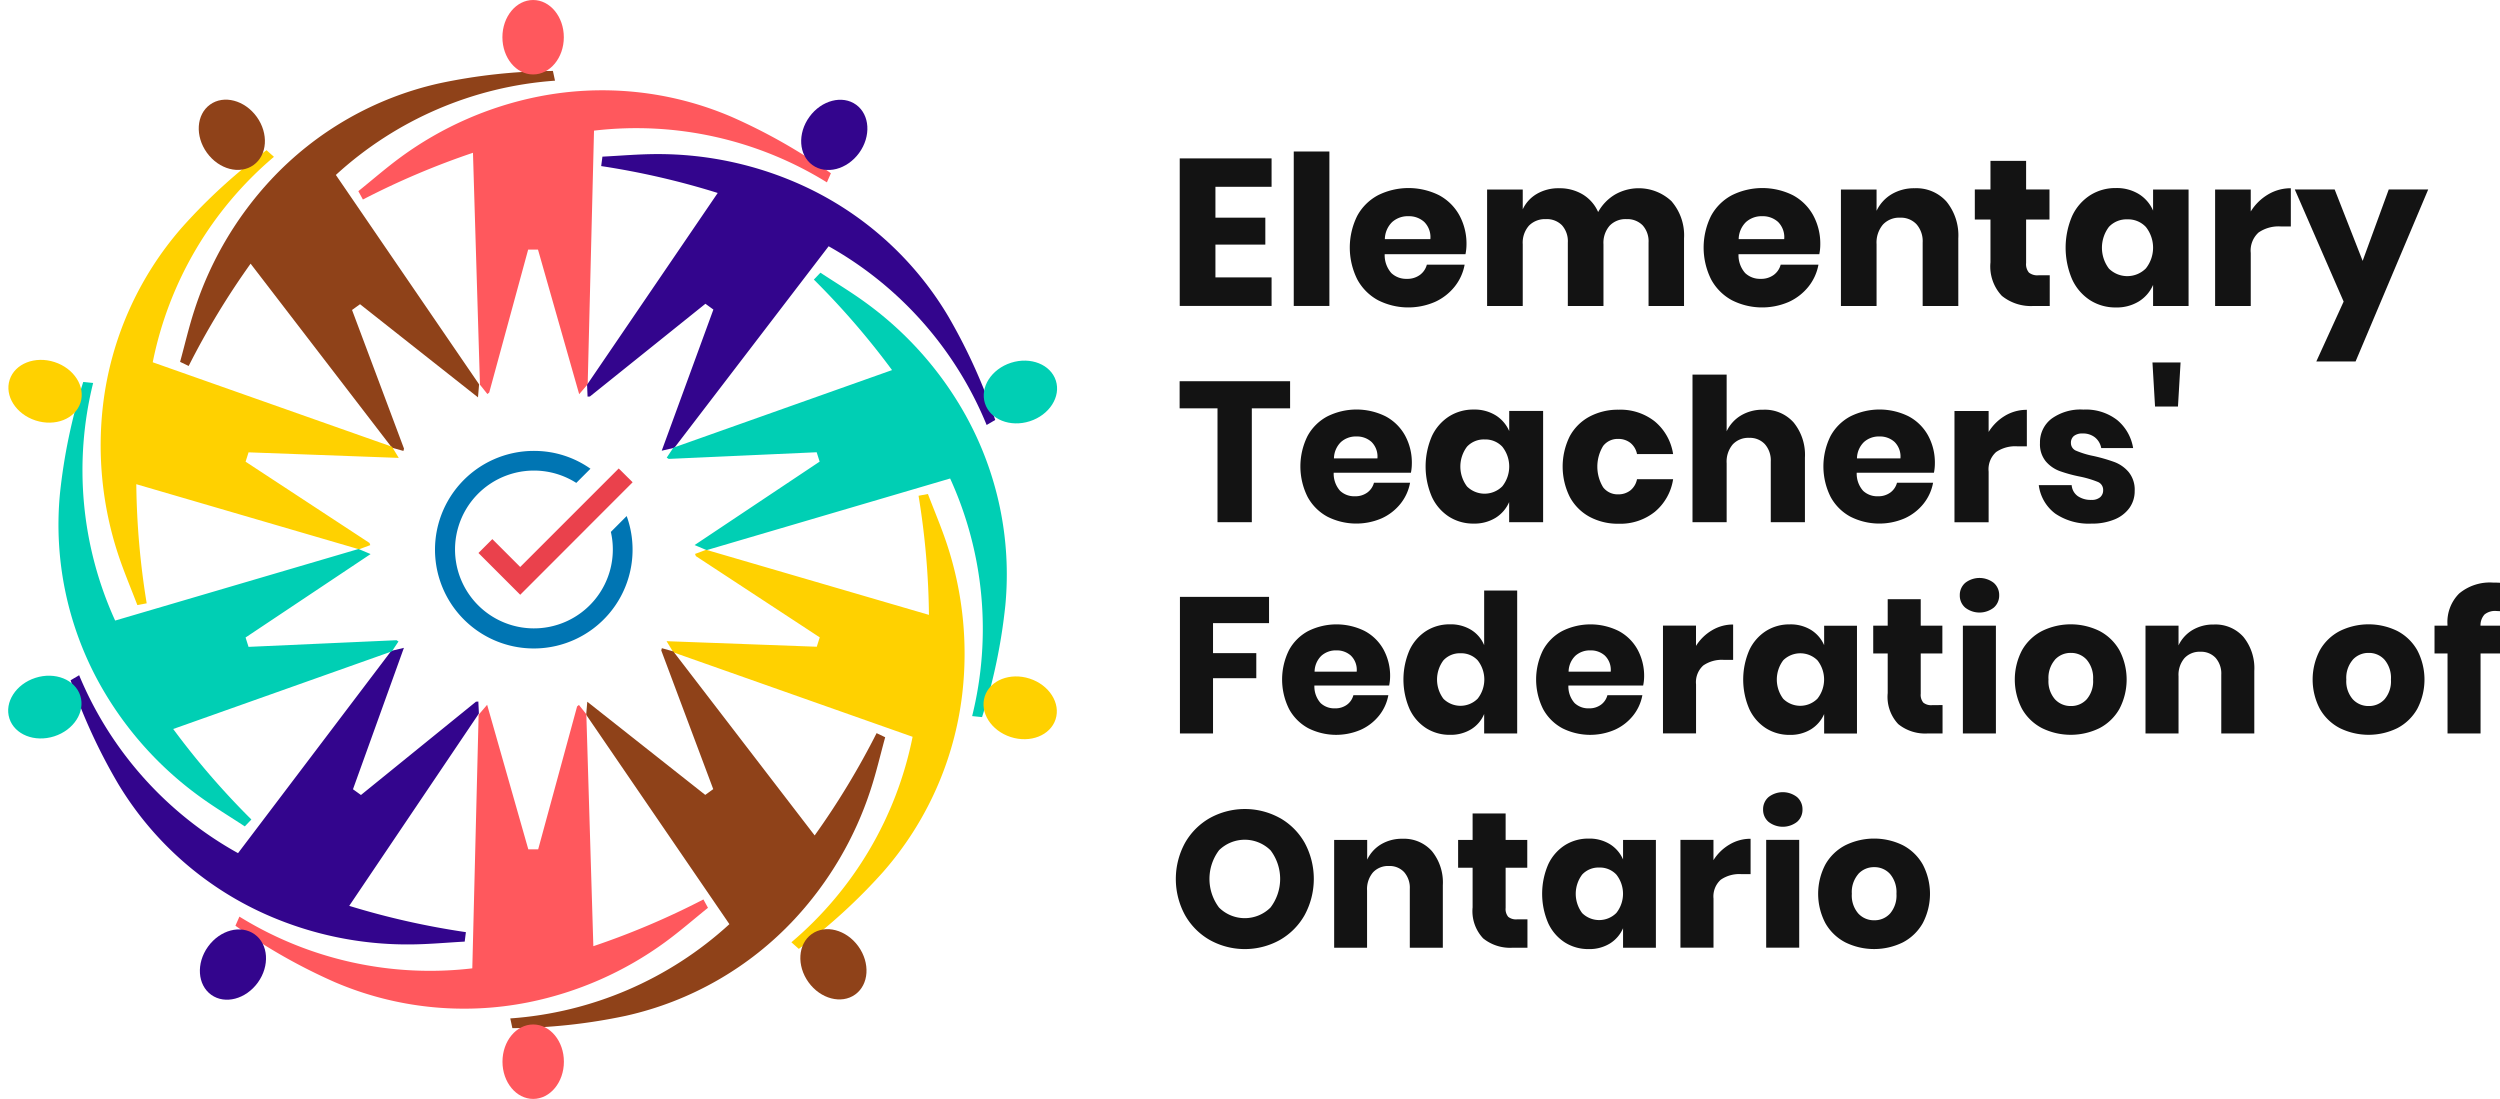
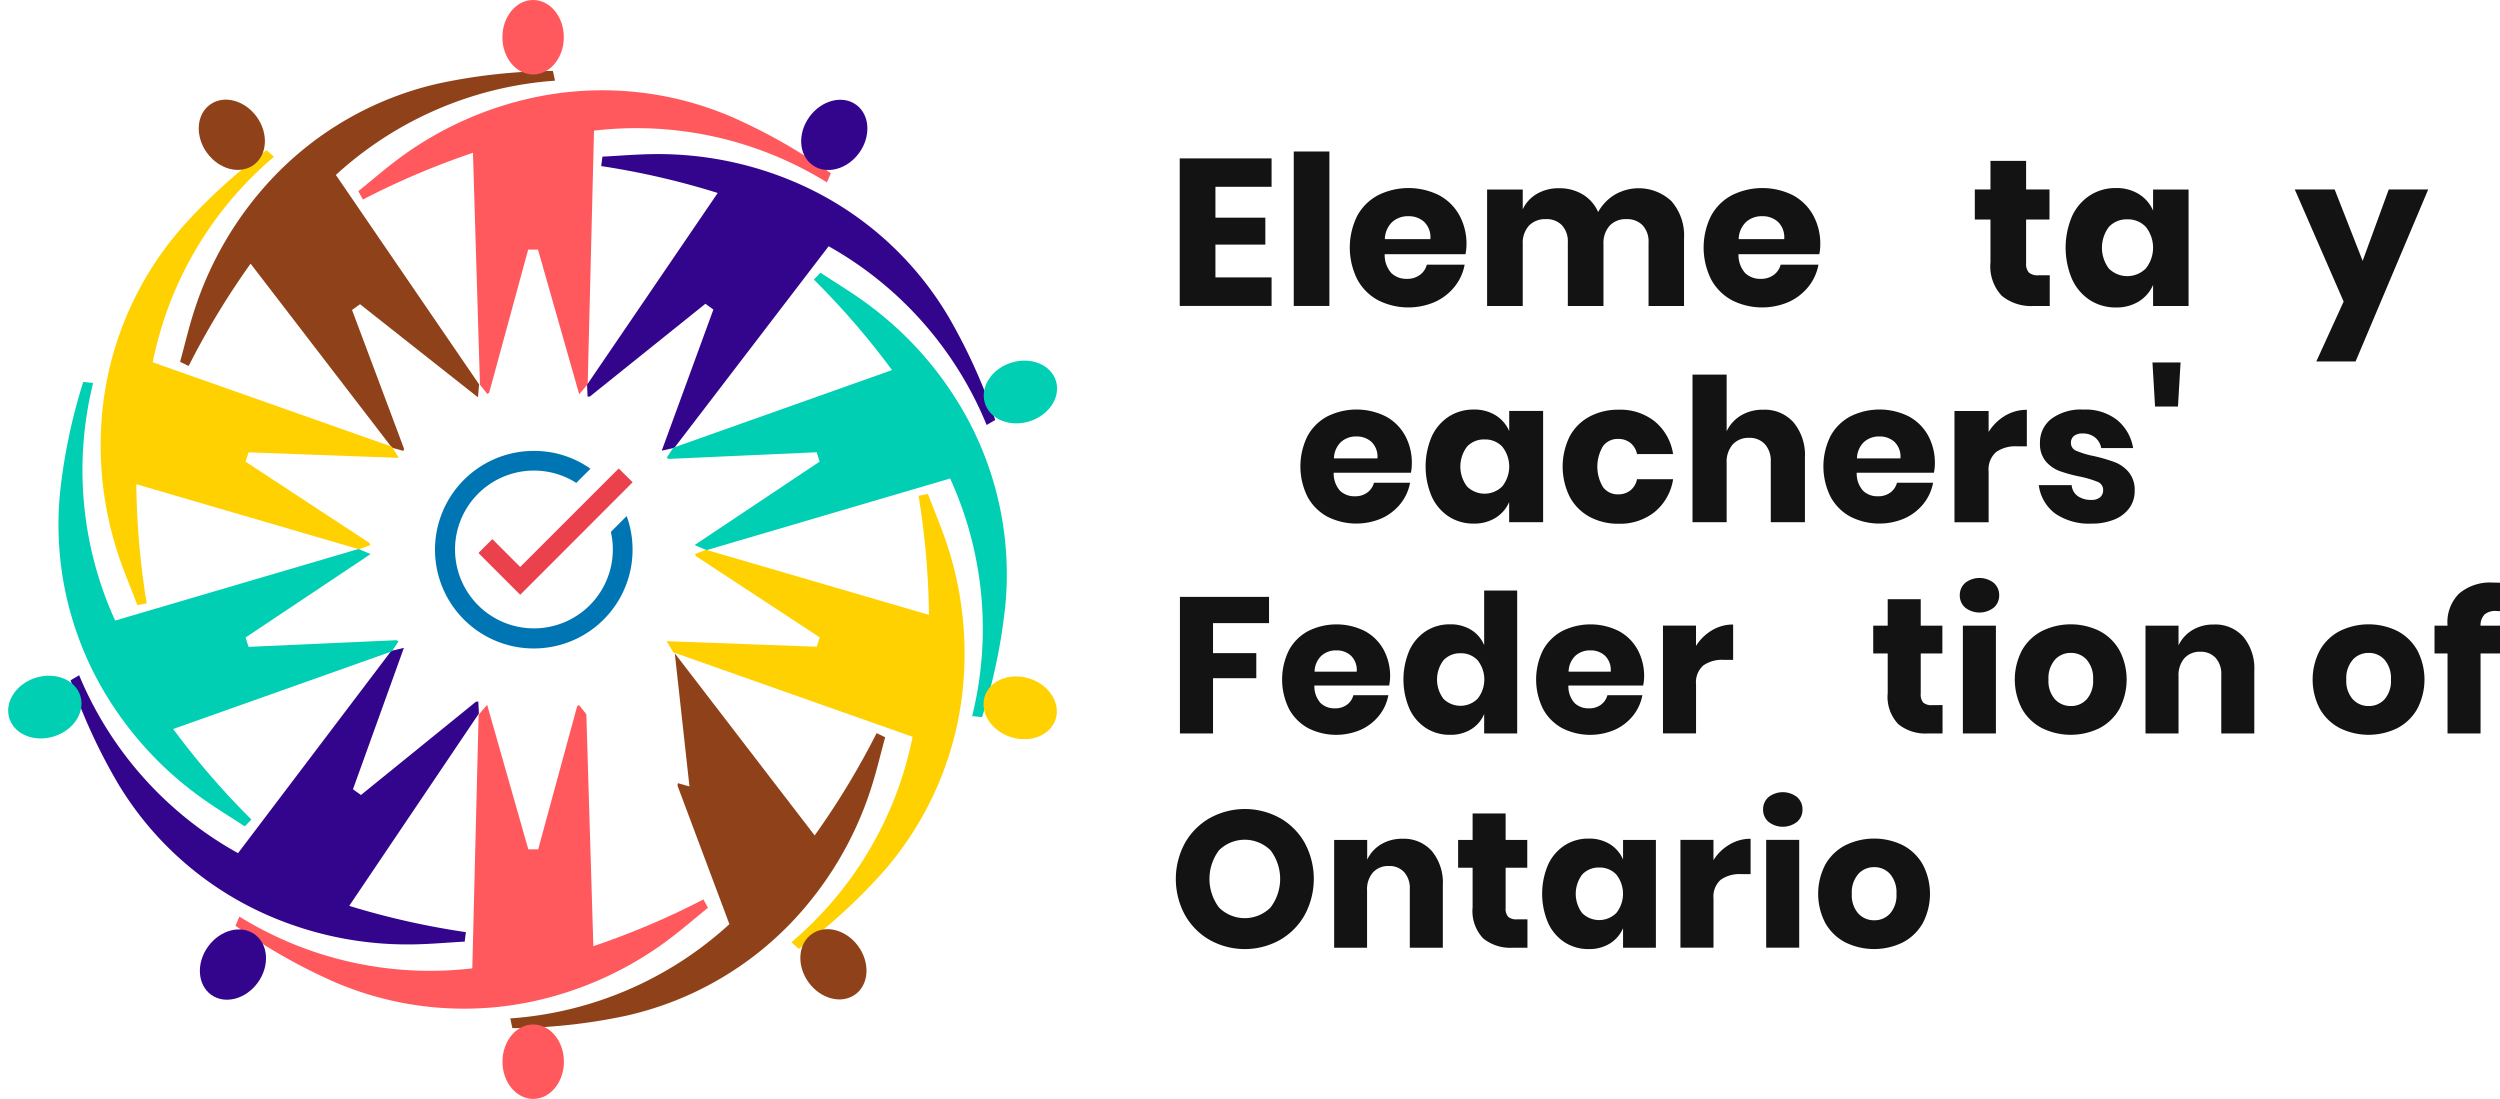
<svg xmlns="http://www.w3.org/2000/svg" width="168.346" height="74" viewBox="0 0 168.346 74">
  <defs>
    <style>.a{isolation:isolate;}.b{fill:#131313;}.c{fill:#8f4219;}.d{fill:#ff585d;}.e{fill:#33058d;}.f{fill:#00cfb4;}.g{fill:#ffd100;}.h{fill:#0075b3;}.i{fill:#ea414c;}</style>
  </defs>
  <g transform="translate(-47.612 -150.74)">
    <g transform="translate(126.795 160.942)">
      <g class="a" transform="translate(0.258 0)">
        <g class="a">
          <path class="b" d="M382.141,197.244v2.08h3.36v1.813h-3.36v2.207h3.781v1.925h-6.185v-9.938h6.185v1.912Z" transform="translate(-379.737 -194.868)" />
          <path class="b" d="M414.226,193.392v10.4h-2.4v-10.4Z" transform="translate(-404.148 -193.392)" />
          <path class="b" d="M435.417,208.132h-5.44a1.818,1.818,0,0,0,.45,1.272,1.451,1.451,0,0,0,1.04.387,1.421,1.421,0,0,0,.885-.267,1.249,1.249,0,0,0,.464-.689h2.544a3.323,3.323,0,0,1-.675,1.483,3.592,3.592,0,0,1-1.322,1.026,4.511,4.511,0,0,1-3.83-.112,3.461,3.461,0,0,1-1.4-1.4,4.807,4.807,0,0,1-.007-4.28,3.417,3.417,0,0,1,1.4-1.391,4.615,4.615,0,0,1,4.1-.007A3.378,3.378,0,0,1,435,205.5a3.994,3.994,0,0,1,.485,1.989A3.311,3.311,0,0,1,435.417,208.132Zm-2.776-2.172a1.527,1.527,0,0,0-1.061-.387,1.574,1.574,0,0,0-1.1.393,1.647,1.647,0,0,0-.492,1.153h3.064A1.445,1.445,0,0,0,432.641,205.96Z" transform="translate(-416.175 -201.216)" />
          <path class="b" d="M478.679,204.628a3.5,3.5,0,0,1,.829,2.481v4.554h-2.389V207.39a1.6,1.6,0,0,0-.4-1.16,1.444,1.444,0,0,0-1.089-.415,1.475,1.475,0,0,0-1.132.443,1.749,1.749,0,0,0-.415,1.244v4.161h-2.4V207.39a1.617,1.617,0,0,0-.393-1.16,1.422,1.422,0,0,0-1.082-.415,1.512,1.512,0,0,0-1.139.436,1.727,1.727,0,0,0-.422,1.251v4.161h-2.4v-7.843h2.4v1.335a2.339,2.339,0,0,1,.949-1.04,2.877,2.877,0,0,1,1.5-.38,3.018,3.018,0,0,1,1.588.415,2.607,2.607,0,0,1,1.04,1.188,3.139,3.139,0,0,1,1.117-1.167,3.22,3.22,0,0,1,3.844.457Z" transform="translate(-445.549 -201.261)" />
          <path class="b" d="M535.025,208.132h-5.44a1.817,1.817,0,0,0,.45,1.272,1.45,1.45,0,0,0,1.04.387,1.421,1.421,0,0,0,.885-.267,1.249,1.249,0,0,0,.464-.689h2.544a3.327,3.327,0,0,1-.675,1.483,3.593,3.593,0,0,1-1.321,1.026,4.511,4.511,0,0,1-3.83-.112,3.464,3.464,0,0,1-1.4-1.4,4.807,4.807,0,0,1-.007-4.28,3.418,3.418,0,0,1,1.4-1.391,4.615,4.615,0,0,1,4.1-.007,3.379,3.379,0,0,1,1.371,1.343,4,4,0,0,1,.485,1.989A3.31,3.31,0,0,1,535.025,208.132Zm-2.776-2.172a1.527,1.527,0,0,0-1.061-.387,1.574,1.574,0,0,0-1.1.393,1.648,1.648,0,0,0-.492,1.153h3.065A1.446,1.446,0,0,0,532.249,205.96Z" transform="translate(-491.957 -201.216)" />
-           <path class="b" d="M572.966,204.635a3.61,3.61,0,0,1,.794,2.474v4.554h-2.4V207.39a1.729,1.729,0,0,0-.415-1.23,1.44,1.44,0,0,0-1.1-.443,1.5,1.5,0,0,0-1.16.464,1.876,1.876,0,0,0-.429,1.321v4.161h-2.4v-7.843h2.4v1.434a2.589,2.589,0,0,1,1.005-1.111,2.95,2.95,0,0,1,1.567-.408A2.715,2.715,0,0,1,572.966,204.635Z" transform="translate(-521.332 -201.261)" />
          <path class="b" d="M608.621,203.74v2.066h-1.082a3.112,3.112,0,0,1-2.143-.682,2.889,2.889,0,0,1-.766-2.256v-2.882h-1.054v-2.024h1.054v-1.926h2.4v1.926h1.574v2.024h-1.574v2.924a.881.881,0,0,0,.19.647.907.907,0,0,0,.64.183Z" transform="translate(-550.036 -195.404)" />
          <path class="b" d="M634.072,204.084a2.453,2.453,0,0,1,.956,1.111v-1.42h2.39v7.843h-2.39V210.2a2.45,2.45,0,0,1-.956,1.11,2.838,2.838,0,0,1-1.546.408,3.176,3.176,0,0,1-1.736-.485,3.317,3.317,0,0,1-1.209-1.4,5.4,5.4,0,0,1,0-4.28,3.326,3.326,0,0,1,1.209-1.391,3.176,3.176,0,0,1,1.736-.485A2.842,2.842,0,0,1,634.072,204.084Zm-2.017,2.207a2.333,2.333,0,0,0,0,2.811,1.764,1.764,0,0,0,2.488-.014,2.249,2.249,0,0,0,0-2.79,1.636,1.636,0,0,0-1.244-.513A1.619,1.619,0,0,0,632.055,206.291Z" transform="translate(-569.484 -201.216)" />
-           <path class="b" d="M674.777,204.157a2.961,2.961,0,0,1,1.539-.422v2.572h-.689a2.377,2.377,0,0,0-1.483.408,1.639,1.639,0,0,0-.527,1.378v3.57h-2.4v-7.843h2.4V205.3A3.409,3.409,0,0,1,674.777,204.157Z" transform="translate(-601.496 -201.261)" />
          <path class="b" d="M696.347,204.088l1.884,4.807,1.757-4.807h2.657l-4.891,11.582H695.11l1.841-4.034-3.289-7.548Z" transform="translate(-618.575 -201.53)" />
        </g>
      </g>
      <g class="a" transform="translate(0.251 14.207)">
        <g class="a">
-           <path class="b" d="M387.148,258.067v1.826h-2.578v7.667H382.26v-7.667h-2.551v-1.826Z" transform="translate(-379.709 -256.805)" />
          <path class="b" d="M421.165,270.294h-5.2a1.738,1.738,0,0,0,.429,1.215,1.385,1.385,0,0,0,.994.369,1.358,1.358,0,0,0,.846-.255,1.191,1.191,0,0,0,.443-.658h2.431a3.18,3.18,0,0,1-.645,1.416,3.435,3.435,0,0,1-1.262.98,4.311,4.311,0,0,1-3.659-.108,3.307,3.307,0,0,1-1.336-1.336,4.593,4.593,0,0,1-.007-4.088,3.264,3.264,0,0,1,1.336-1.329,4.407,4.407,0,0,1,3.92-.007,3.222,3.222,0,0,1,1.309,1.282,3.816,3.816,0,0,1,.463,1.9A3.166,3.166,0,0,1,421.165,270.294Zm-2.652-2.074a1.458,1.458,0,0,0-1.014-.369,1.5,1.5,0,0,0-1.047.376,1.574,1.574,0,0,0-.47,1.1h2.927A1.382,1.382,0,0,0,418.513,268.22Z" transform="translate(-405.59 -262.869)" />
          <path class="b" d="M453.691,266.427a2.345,2.345,0,0,1,.913,1.061v-1.356h2.283v7.492H454.6v-1.356a2.343,2.343,0,0,1-.913,1.061,2.714,2.714,0,0,1-1.477.389,3.032,3.032,0,0,1-1.658-.463,3.168,3.168,0,0,1-1.155-1.336,5.153,5.153,0,0,1,0-4.088,3.176,3.176,0,0,1,1.155-1.329,3.034,3.034,0,0,1,1.658-.463A2.714,2.714,0,0,1,453.691,266.427Zm-1.927,2.108a2.228,2.228,0,0,0,0,2.685,1.686,1.686,0,0,0,2.377-.013,2.148,2.148,0,0,0,0-2.665,1.563,1.563,0,0,0-1.188-.49A1.547,1.547,0,0,0,451.764,268.535Z" transform="translate(-432.41 -262.869)" />
          <path class="b" d="M493.745,266.837a3.545,3.545,0,0,1,1.235,2.2H492.55a1.283,1.283,0,0,0-.443-.752,1.312,1.312,0,0,0-.846-.269,1.228,1.228,0,0,0-.994.477,2.676,2.676,0,0,0,0,2.779,1.228,1.228,0,0,0,.994.477,1.311,1.311,0,0,0,.846-.269,1.282,1.282,0,0,0,.443-.752h2.431a3.543,3.543,0,0,1-1.235,2.2,3.721,3.721,0,0,1-2.43.8,4.024,4.024,0,0,1-1.954-.463,3.307,3.307,0,0,1-1.336-1.336,4.593,4.593,0,0,1-.007-4.088,3.265,3.265,0,0,1,1.336-1.329,4.065,4.065,0,0,1,1.96-.463A3.722,3.722,0,0,1,493.745,266.837Z" transform="translate(-461.75 -262.869)" />
          <path class="b" d="M530.944,259.437a3.447,3.447,0,0,1,.759,2.363v4.35h-2.3v-4.082a1.652,1.652,0,0,0-.4-1.175,1.376,1.376,0,0,0-1.054-.423,1.435,1.435,0,0,0-1.108.443,1.791,1.791,0,0,0-.409,1.262v3.974h-2.3v-9.936h2.3v3.813a2.473,2.473,0,0,1,.96-1.061,2.816,2.816,0,0,1,1.5-.389A2.593,2.593,0,0,1,530.944,259.437Z" transform="translate(-489.596 -255.395)" />
          <path class="b" d="M568.406,270.294h-5.2a1.736,1.736,0,0,0,.43,1.215,1.385,1.385,0,0,0,.994.369,1.357,1.357,0,0,0,.846-.255,1.192,1.192,0,0,0,.443-.658h2.43a3.178,3.178,0,0,1-.645,1.416,3.435,3.435,0,0,1-1.262.98,4.311,4.311,0,0,1-3.659-.108,3.308,3.308,0,0,1-1.336-1.336,4.592,4.592,0,0,1-.007-4.088,3.264,3.264,0,0,1,1.336-1.329,4.407,4.407,0,0,1,3.921-.007,3.223,3.223,0,0,1,1.309,1.282,3.816,3.816,0,0,1,.463,1.9A3.167,3.167,0,0,1,568.406,270.294Zm-2.652-2.074a1.458,1.458,0,0,0-1.014-.369,1.5,1.5,0,0,0-1.047.376,1.574,1.574,0,0,0-.47,1.1h2.927A1.382,1.382,0,0,0,565.754,268.22Z" transform="translate(-517.612 -262.869)" />
          <path class="b" d="M601.251,266.5a2.83,2.83,0,0,1,1.471-.4v2.457h-.658a2.269,2.269,0,0,0-1.416.389,1.563,1.563,0,0,0-.5,1.316v3.41h-2.3v-7.492h2.3v1.41A3.26,3.26,0,0,1,601.251,266.5Z" transform="translate(-545.671 -262.912)" />
          <path class="b" d="M626.876,266.75a3.093,3.093,0,0,1,1.067,1.88h-2.148a1.191,1.191,0,0,0-.423-.718,1.286,1.286,0,0,0-.826-.262.9.9,0,0,0-.591.168.585.585,0,0,0-.2.477.559.559,0,0,0,.369.524,5.859,5.859,0,0,0,1.161.349,11.538,11.538,0,0,1,1.41.409,2.325,2.325,0,0,1,.953.678,1.873,1.873,0,0,1,.4,1.262,1.937,1.937,0,0,1-.349,1.141,2.3,2.3,0,0,1-1.007.779,3.935,3.935,0,0,1-1.558.282,4.011,4.011,0,0,1-2.43-.671,2.832,2.832,0,0,1-1.114-1.92h2.215a1,1,0,0,0,.409.739,1.542,1.542,0,0,0,.92.255.856.856,0,0,0,.591-.181.611.611,0,0,0,.2-.476.573.573,0,0,0-.369-.557,6.819,6.819,0,0,0-1.2-.356,9.567,9.567,0,0,1-1.37-.376,2.261,2.261,0,0,1-.926-.651,1.813,1.813,0,0,1-.389-1.228,2,2,0,0,1,.765-1.632,3.334,3.334,0,0,1,2.162-.624A3.439,3.439,0,0,1,626.876,266.75Z" transform="translate(-563.736 -262.869)" />
          <path class="b" d="M655.482,252.79l-.175,2.967h-1.544l-.174-2.967Z" transform="translate(-588.08 -252.79)" />
        </g>
      </g>
      <g class="a" transform="translate(0.273 28.717)">
        <g class="a">
          <path class="b" d="M385.8,318.782v1.769h-3.772v2.016h2.914v1.691h-2.914v3.72H379.8v-9.2Z" transform="translate(-379.801 -317.507)" />
          <path class="b" d="M415.774,330.627H410.74a1.682,1.682,0,0,0,.416,1.177,1.341,1.341,0,0,0,.962.358,1.317,1.317,0,0,0,.819-.247,1.156,1.156,0,0,0,.429-.637h2.354a3.078,3.078,0,0,1-.625,1.372,3.325,3.325,0,0,1-1.223.95,4.176,4.176,0,0,1-3.544-.1,3.205,3.205,0,0,1-1.294-1.294,4.451,4.451,0,0,1-.006-3.961,3.164,3.164,0,0,1,1.294-1.288,4.269,4.269,0,0,1,3.8-.006,3.124,3.124,0,0,1,1.268,1.242,3.7,3.7,0,0,1,.449,1.84A3.071,3.071,0,0,1,415.774,330.627Zm-2.569-2.01a1.414,1.414,0,0,0-.982-.358,1.457,1.457,0,0,0-1.015.364,1.525,1.525,0,0,0-.455,1.067h2.836A1.337,1.337,0,0,0,413.205,328.618Z" transform="translate(-401.687 -323.382)" />
          <path class="b" d="M447.284,319.641a2.191,2.191,0,0,1,.871,1.028v-3.681h2.224v9.625h-2.224V325.3a2.189,2.189,0,0,1-.871,1.028,2.626,2.626,0,0,1-1.431.377,2.941,2.941,0,0,1-1.606-.449,3.066,3.066,0,0,1-1.118-1.294,4.991,4.991,0,0,1,0-3.961,3.074,3.074,0,0,1,1.118-1.288,2.939,2.939,0,0,1,1.606-.449A2.629,2.629,0,0,1,447.284,319.641Zm-1.867,2.042a2.16,2.16,0,0,0,0,2.6,1.633,1.633,0,0,0,2.3-.013,2.082,2.082,0,0,0,0-2.582,1.514,1.514,0,0,0-1.151-.475A1.5,1.5,0,0,0,445.418,321.683Z" transform="translate(-427.67 -316.142)" />
          <path class="b" d="M487.284,330.627H482.25a1.683,1.683,0,0,0,.416,1.177,1.342,1.342,0,0,0,.963.358,1.317,1.317,0,0,0,.819-.247,1.156,1.156,0,0,0,.429-.637h2.354a3.075,3.075,0,0,1-.624,1.372,3.326,3.326,0,0,1-1.223.95,4.176,4.176,0,0,1-3.545-.1,3.206,3.206,0,0,1-1.294-1.294,4.451,4.451,0,0,1-.006-3.961,3.164,3.164,0,0,1,1.294-1.288,4.269,4.269,0,0,1,3.8-.006,3.124,3.124,0,0,1,1.268,1.242,3.7,3.7,0,0,1,.449,1.84A3.074,3.074,0,0,1,487.284,330.627Zm-2.569-2.01a1.414,1.414,0,0,0-.982-.358,1.457,1.457,0,0,0-1.014.364,1.524,1.524,0,0,0-.455,1.067H485.1A1.338,1.338,0,0,0,484.715,328.618Z" transform="translate(-456.093 -323.382)" />
          <path class="b" d="M519.1,326.949a2.74,2.74,0,0,1,1.424-.39v2.38h-.637a2.2,2.2,0,0,0-1.372.377,1.515,1.515,0,0,0-.488,1.275v3.3H515.8v-7.258h2.224V328A3.154,3.154,0,0,1,519.1,326.949Z" transform="translate(-483.274 -323.424)" />
-           <path class="b" d="M542.939,326.881a2.27,2.27,0,0,1,.885,1.028V326.6h2.211v7.258h-2.211v-1.314a2.268,2.268,0,0,1-.885,1.028,2.627,2.627,0,0,1-1.431.377,2.94,2.94,0,0,1-1.606-.449,3.066,3.066,0,0,1-1.119-1.294,4.991,4.991,0,0,1,0-3.961,3.074,3.074,0,0,1,1.119-1.288,2.938,2.938,0,0,1,1.606-.449A2.629,2.629,0,0,1,542.939,326.881Zm-1.867,2.042a2.16,2.16,0,0,0,0,2.6,1.633,1.633,0,0,0,2.3-.013,2.082,2.082,0,0,0,0-2.582,1.641,1.641,0,0,0-2.3-.006Z" transform="translate(-500.445 -323.382)" />
          <path class="b" d="M579.641,326.563v1.912h-1a2.881,2.881,0,0,1-1.984-.631,2.673,2.673,0,0,1-.709-2.088V323.09h-.975v-1.873h.975v-1.782h2.224v1.782h1.457v1.873h-1.457V325.8a.814.814,0,0,0,.176.6.838.838,0,0,0,.592.169Z" transform="translate(-528.289 -318.004)" />
          <path class="b" d="M599.7,313.785a1.562,1.562,0,0,1,1.925,0,1.085,1.085,0,0,1,.364.839,1.071,1.071,0,0,1-.364.826,1.562,1.562,0,0,1-1.925,0,1.072,1.072,0,0,1-.364-.826A1.086,1.086,0,0,1,599.7,313.785Zm2.068,2.881v7.258h-2.224v-7.258Z" transform="translate(-546.823 -313.453)" />
          <path class="b" d="M620.536,326.953a3.292,3.292,0,0,1,1.34,1.294,4.252,4.252,0,0,1,0,3.954,3.29,3.29,0,0,1-1.34,1.294,4.4,4.4,0,0,1-3.87,0,3.277,3.277,0,0,1-1.346-1.294,4.252,4.252,0,0,1,0-3.954,3.279,3.279,0,0,1,1.346-1.294,4.394,4.394,0,0,1,3.87,0Zm-3,1.938a1.871,1.871,0,0,0-.435,1.333,1.846,1.846,0,0,0,.435,1.327,1.427,1.427,0,0,0,1.074.455,1.407,1.407,0,0,0,1.066-.455,1.864,1.864,0,0,0,.429-1.327,1.89,1.89,0,0,0-.429-1.333,1.4,1.4,0,0,0-1.066-.462A1.418,1.418,0,0,0,617.531,328.891Z" transform="translate(-558.615 -323.382)" />
          <path class="b" d="M658.234,327.391a3.34,3.34,0,0,1,.735,2.289v4.214h-2.224v-3.954a1.6,1.6,0,0,0-.384-1.138,1.334,1.334,0,0,0-1.021-.409,1.39,1.39,0,0,0-1.073.429,1.736,1.736,0,0,0-.4,1.223v3.85h-2.224v-7.258h2.224v1.327a2.394,2.394,0,0,1,.93-1.028,2.728,2.728,0,0,1,1.45-.377A2.512,2.512,0,0,1,658.234,327.391Z" transform="translate(-586.624 -323.424)" />
          <path class="b" d="M704.39,326.953a3.294,3.294,0,0,1,1.34,1.294,4.251,4.251,0,0,1,0,3.954,3.292,3.292,0,0,1-1.34,1.294,4.4,4.4,0,0,1-3.87,0,3.277,3.277,0,0,1-1.346-1.294,4.252,4.252,0,0,1,0-3.954,3.279,3.279,0,0,1,1.346-1.294,4.393,4.393,0,0,1,3.87,0Zm-3,1.938a1.871,1.871,0,0,0-.436,1.333,1.845,1.845,0,0,0,.436,1.327,1.427,1.427,0,0,0,1.073.455,1.407,1.407,0,0,0,1.067-.455,1.864,1.864,0,0,0,.429-1.327,1.89,1.89,0,0,0-.429-1.333,1.4,1.4,0,0,0-1.067-.462A1.418,1.418,0,0,0,701.386,328.891Z" transform="translate(-622.413 -323.382)" />
          <path class="b" d="M737.162,316.67a1.126,1.126,0,0,0-.793.234,1.08,1.08,0,0,0-.273.755h1.314v1.873H736.1v5.385h-2.224v-5.385H733v-1.873h.872v-.078a2.716,2.716,0,0,1,.787-2.088,3.227,3.227,0,0,1,2.283-.735q.312,0,.468.013v1.912Z" transform="translate(-648.519 -314.446)" />
        </g>
      </g>
      <g class="a" transform="translate(0 43.145)">
        <g class="a">
          <path class="b" d="M385.663,379.106a4.414,4.414,0,0,1,1.672,1.678,5.11,5.11,0,0,1-.007,4.858,4.436,4.436,0,0,1-1.678,1.684,4.857,4.857,0,0,1-4.7,0,4.435,4.435,0,0,1-1.678-1.684,5.084,5.084,0,0,1,0-4.858,4.453,4.453,0,0,1,1.678-1.678,4.884,4.884,0,0,1,4.709,0Zm-4.1,2.172a3.209,3.209,0,0,0,0,3.857,2.457,2.457,0,0,0,3.466,0,3.186,3.186,0,0,0,.006-3.85,2.473,2.473,0,0,0-3.473-.007Z" transform="translate(-378.659 -377.37)" />
          <path class="b" d="M429.783,387.708a3.34,3.34,0,0,1,.735,2.289v4.214h-2.224v-3.954a1.6,1.6,0,0,0-.384-1.138,1.333,1.333,0,0,0-1.021-.41,1.391,1.391,0,0,0-1.073.429,1.736,1.736,0,0,0-.4,1.223v3.85H423.2v-7.258h2.224v1.327a2.4,2.4,0,0,1,.93-1.028,2.728,2.728,0,0,1,1.45-.377A2.513,2.513,0,0,1,429.783,387.708Z" transform="translate(-412.543 -383.741)" />
          <path class="b" d="M462.778,386.88v1.912h-1a2.882,2.882,0,0,1-1.984-.631,2.673,2.673,0,0,1-.709-2.087v-2.667h-.976v-1.873h.976v-1.782h2.224v1.782h1.457v1.873h-1.457v2.706a.813.813,0,0,0,.176.6.839.839,0,0,0,.592.169Z" transform="translate(-439.105 -378.321)" />
          <path class="b" d="M486.329,387.2a2.271,2.271,0,0,1,.884,1.028v-1.314h2.211v7.258h-2.211v-1.314a2.269,2.269,0,0,1-.884,1.028,2.629,2.629,0,0,1-1.431.377,2.941,2.941,0,0,1-1.606-.449,3.067,3.067,0,0,1-1.118-1.294,4.991,4.991,0,0,1,0-3.961,3.074,3.074,0,0,1,1.118-1.288,2.939,2.939,0,0,1,1.606-.449A2.631,2.631,0,0,1,486.329,387.2Zm-1.867,2.042a2.16,2.16,0,0,0,0,2.6,1.633,1.633,0,0,0,2.3-.013,2.082,2.082,0,0,0,0-2.582,1.515,1.515,0,0,0-1.151-.475A1.5,1.5,0,0,0,484.463,389.241Z" transform="translate(-457.102 -383.7)" />
          <path class="b" d="M524,387.266a2.738,2.738,0,0,1,1.424-.39v2.38h-.637a2.2,2.2,0,0,0-1.372.377,1.515,1.515,0,0,0-.488,1.275v3.3H520.7v-7.258h2.224v1.366A3.152,3.152,0,0,1,524,387.266Z" transform="translate(-486.725 -383.741)" />
          <path class="b" d="M544.338,374.1a1.563,1.563,0,0,1,1.925,0,1.085,1.085,0,0,1,.364.839,1.071,1.071,0,0,1-.364.826,1.562,1.562,0,0,1-1.925,0,1.071,1.071,0,0,1-.364-.826A1.085,1.085,0,0,1,544.338,374.1Zm2.068,2.881v7.258h-2.224v-7.258Z" transform="translate(-504.433 -373.771)" />
          <path class="b" d="M565.176,387.27a3.293,3.293,0,0,1,1.34,1.294,4.252,4.252,0,0,1,0,3.954,3.292,3.292,0,0,1-1.34,1.294,4.4,4.4,0,0,1-3.87,0,3.277,3.277,0,0,1-1.346-1.294,4.252,4.252,0,0,1,0-3.954,3.278,3.278,0,0,1,1.346-1.294,4.393,4.393,0,0,1,3.87,0Zm-3,1.938a1.87,1.87,0,0,0-.436,1.333,1.846,1.846,0,0,0,.436,1.327,1.428,1.428,0,0,0,1.073.455,1.407,1.407,0,0,0,1.067-.455,1.865,1.865,0,0,0,.429-1.327,1.889,1.889,0,0,0-.429-1.333,1.4,1.4,0,0,0-1.067-.462A1.418,1.418,0,0,0,562.172,389.208Z" transform="translate(-516.224 -383.7)" />
        </g>
      </g>
    </g>
    <g transform="translate(59.738 155.518)">
      <path class="c" d="M112.476,195.954l-9.419-12.263a52.849,52.849,0,0,0-4.17,6.889l-.578-.277c.325-1.183.6-2.379.983-3.54a23.469,23.469,0,0,1,5.113-8.7,22.09,22.09,0,0,1,11.369-6.518,37.944,37.944,0,0,1,7.64-.831l.141.655a24.392,24.392,0,0,0-14.757,6.348l9.645,14.1-.074.877-7.943-6.273-.538.388q1.756,4.68,3.5,9.34l-.041.152-.769-.217Z" transform="translate(-98.308 -170.714)" />
    </g>
    <g transform="translate(71.741 150.74)">
      <path class="d" d="M156.678,195.8c-.155-5.128-.31-10.256-.466-15.455a52.844,52.844,0,0,0-7.412,3.148l-.307-.563c.956-.77,1.88-1.577,2.868-2.3a23.468,23.468,0,0,1,9.236-4.066,22.09,22.09,0,0,1,13.034,1.364,37.956,37.956,0,0,1,6.683,3.795l-.269.614a24.391,24.391,0,0,0-15.682-3.483q-.214,8.592-.426,17.079l-.573.668c-.94-3.3-1.853-6.506-2.773-9.735h-.663q-1.313,4.822-2.622,9.624l-.122.1-.5-.626Z" transform="translate(-148.492 -170.057)" />
      <ellipse class="d" cx="2.068" cy="2.507" rx="2.068" ry="2.507" transform="translate(9.702 0)" />
    </g>
    <g transform="translate(87.143 156.579)">
      <path class="e" d="M212.975,209.518l8.707-12.778a52.83,52.83,0,0,0-7.847-1.81l.083-.636c1.226-.061,2.448-.171,3.67-.172a23.466,23.466,0,0,1,9.862,2.139,22.09,22.09,0,0,1,9.743,8.765,37.939,37.939,0,0,1,3.176,7l-.578.338a24.39,24.39,0,0,0-10.64-12.035l-10.383,13.567-.856.2,3.478-9.505-.536-.39-7.779,6.245-.157.008-.034-.8Z" transform="translate(-212.883 -189.585)" />
      <ellipse class="e" cx="2.507" cy="2.068" rx="2.507" ry="2.068" transform="matrix(0.588, -0.809, 0.809, 0.588, 13.501, 4.056)" />
    </g>
    <g transform="translate(92.508 169.102)">
      <path class="f" d="M235.912,239.238l14.572-5.172a52.854,52.854,0,0,0-5.265-6.094l.442-.464c1.025.675,2.077,1.307,3.063,2.028a23.467,23.467,0,0,1,6.7,7.549,22.09,22.09,0,0,1,2.689,12.826,37.937,37.937,0,0,1-1.568,7.523l-.667-.068a24.391,24.391,0,0,0-1.482-16L238,246.19l-.811-.342,8.419-5.618-.2-.631-9.965.448-.132-.086.444-.664Z" transform="translate(-235.311 -227.507)" />
      <ellipse class="f" cx="2.507" cy="2.068" rx="2.507" ry="2.068" transform="translate(20.797 6.833) rotate(-17.814)" />
    </g>
    <g transform="translate(92.492 184.006)">
      <path class="g" d="M238.077,293.621l14.842,4.336a52.847,52.847,0,0,0-.7-8.022l.631-.117c.436,1.147.919,2.275,1.3,3.437a23.464,23.464,0,0,1,1.01,10.04,22.089,22.089,0,0,1-5.328,11.973,37.951,37.951,0,0,1-5.676,5.181l-.5-.446a24.391,24.391,0,0,0,8.162-13.836l-16.11-5.687-.458-.752,10.115.374.2-.63L237.224,294l-.056-.147.749-.278Z" transform="translate(-235.245 -289.818)" />
      <ellipse class="g" cx="2.068" cy="2.507" rx="2.068" ry="2.507" transform="matrix(0.309, -0.951, 0.951, 0.309, 20.794, 15.589)" />
    </g>
    <g transform="translate(81.972 194.386)">
-       <path class="c" d="M202.341,333.561l9.419,12.263a52.871,52.871,0,0,0,4.171-6.889l.578.277c-.325,1.183-.6,2.379-.983,3.54a23.465,23.465,0,0,1-5.113,8.7,22.088,22.088,0,0,1-11.369,6.518,37.932,37.932,0,0,1-7.64.831l-.141-.655a24.391,24.391,0,0,0,14.756-6.348l-9.645-14.1.075-.877,7.943,6.273.538-.388q-1.755-4.68-3.5-9.34l.041-.151.769.217Z" transform="translate(-191.262 -333.213)" />
+       <path class="c" d="M202.341,333.561l9.419,12.263a52.871,52.871,0,0,0,4.171-6.889l.578.277c-.325,1.183-.6,2.379-.983,3.54a23.465,23.465,0,0,1-5.113,8.7,22.088,22.088,0,0,1-11.369,6.518,37.932,37.932,0,0,1-7.64.831l-.141-.655a24.391,24.391,0,0,0,14.756-6.348q-1.755-4.68-3.5-9.34l.041-.151.769.217Z" transform="translate(-191.262 -333.213)" />
      <ellipse class="c" cx="2.068" cy="2.507" rx="2.068" ry="2.507" transform="matrix(0.811, -0.585, 0.585, 0.811, 18.618, 20.465)" />
    </g>
    <g transform="translate(63.465 198.196)">
      <path class="d" d="M137.525,349.947c.155,5.128.31,10.256.467,15.455a52.847,52.847,0,0,0,7.412-3.148l.307.563c-.956.77-1.88,1.577-2.868,2.3a23.467,23.467,0,0,1-9.236,4.066,22.09,22.09,0,0,1-13.034-1.364,37.945,37.945,0,0,1-6.683-3.795l.269-.613a24.39,24.39,0,0,0,15.682,3.483q.214-8.592.426-17.079l.573-.668c.94,3.3,1.853,6.506,2.773,9.734h.663q1.314-4.822,2.622-9.624l.122-.1.5.626Z" transform="translate(-113.89 -349.143)" />
      <ellipse class="d" cx="2.068" cy="2.507" rx="2.068" ry="2.507" transform="translate(17.983 21.53)" />
    </g>
    <g transform="translate(52.365 194.365)">
      <path class="e" d="M94.887,337.681,86.244,350.5a52.852,52.852,0,0,0,7.856,1.77l-.08.637c-1.225.067-2.447.183-3.669.19a23.466,23.466,0,0,1-9.872-2.09,22.088,22.088,0,0,1-9.787-8.715,37.956,37.956,0,0,1-3.211-6.982l.576-.341a24.391,24.391,0,0,0,10.7,11.982l10.315-13.619.855-.207-3.43,9.523.538.387,7.747-6.284.157-.009q.019.4.038.8Z" transform="translate(-67.481 -333.126)" />
      <ellipse class="e" cx="2.507" cy="2.068" rx="2.507" ry="2.068" transform="translate(7.791 22.156) rotate(-54.288)" />
    </g>
    <g transform="translate(47.612 176.462)">
      <path class="f" d="M86.431,276.475l-14.572,5.172a52.829,52.829,0,0,0,5.265,6.094l-.443.464c-1.025-.674-2.077-1.307-3.063-2.028a23.467,23.467,0,0,1-6.7-7.549A22.087,22.087,0,0,1,64.233,265.8a37.951,37.951,0,0,1,1.569-7.523l.666.068a24.392,24.392,0,0,0,1.482,16l16.39-4.82.811.342-8.419,5.618.2.631,9.965-.448.132.086-.444.664Z" transform="translate(-60.196 -258.279)" />
      <ellipse class="f" cx="2.507" cy="2.068" rx="2.507" ry="2.068" transform="translate(0 20.69) rotate(-17.814)" />
    </g>
    <g transform="translate(47.623 160.853)">
      <path class="g" d="M93.208,219.847l-14.842-4.337a52.875,52.875,0,0,0,.7,8.022l-.63.117c-.436-1.147-.918-2.275-1.3-3.437a23.471,23.471,0,0,1-1.01-10.04A22.091,22.091,0,0,1,81.459,198.2a37.949,37.949,0,0,1,5.676-5.181l.5.446A24.39,24.39,0,0,0,79.473,207.3l16.11,5.687.458.752-10.115-.374-.2.63,8.341,5.471.056.146-.749.279Z" transform="translate(-69.199 -193.018)" />
-       <ellipse class="g" cx="2.068" cy="2.507" rx="2.068" ry="2.507" transform="matrix(0.309, -0.951, 0.951, 0.309, 0, 17.426)" />
    </g>
    <ellipse class="c" cx="2.068" cy="2.507" rx="2.068" ry="2.507" transform="matrix(0.811, -0.585, 0.585, 0.811, 60.079, 158.993)" />
    <path class="h" d="M181.935,283.144a5.313,5.313,0,1,1-2.328-3.3l.955-.955a6.569,6.569,0,0,0-3.795-1.2A6.652,6.652,0,1,0,183,282.076Z" transform="translate(-93.189 -96.586)" />
    <path class="i" d="M192.691,283.557l-7.569,7.576-2.813-2.813.935-.935,1.877,1.877,6.634-6.634Z" transform="translate(-102.479 -100.342)" />
  </g>
</svg>